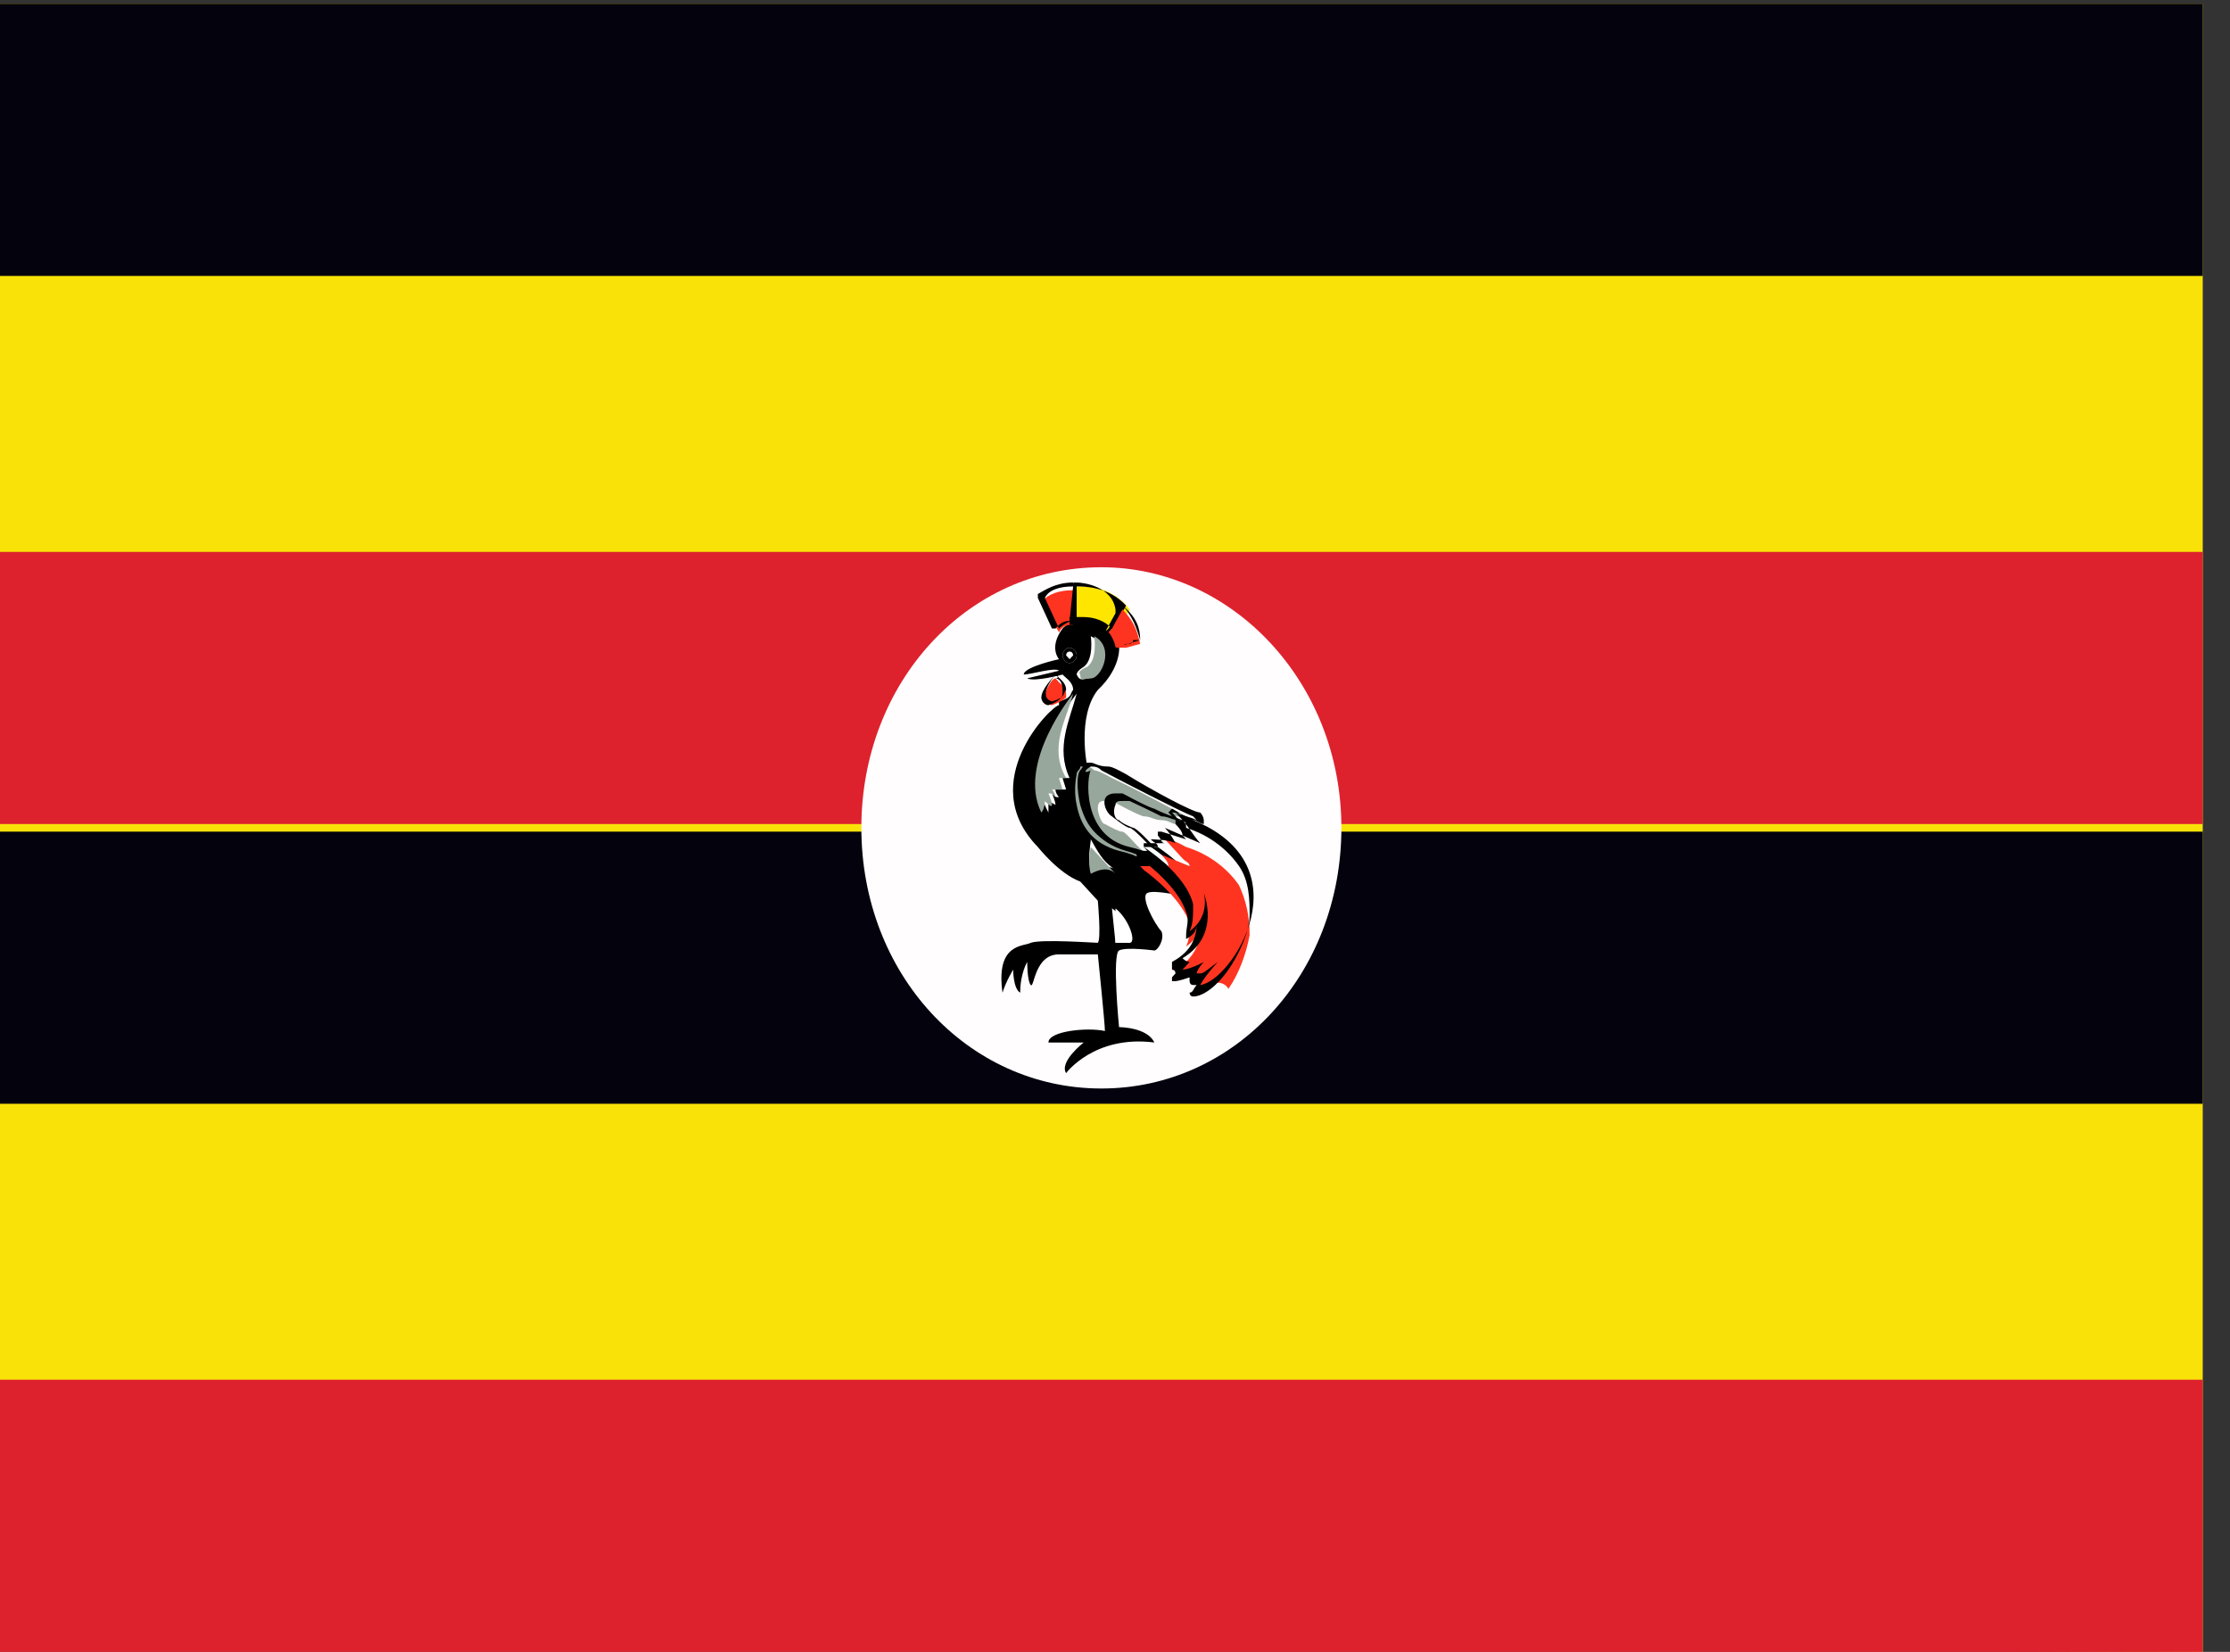
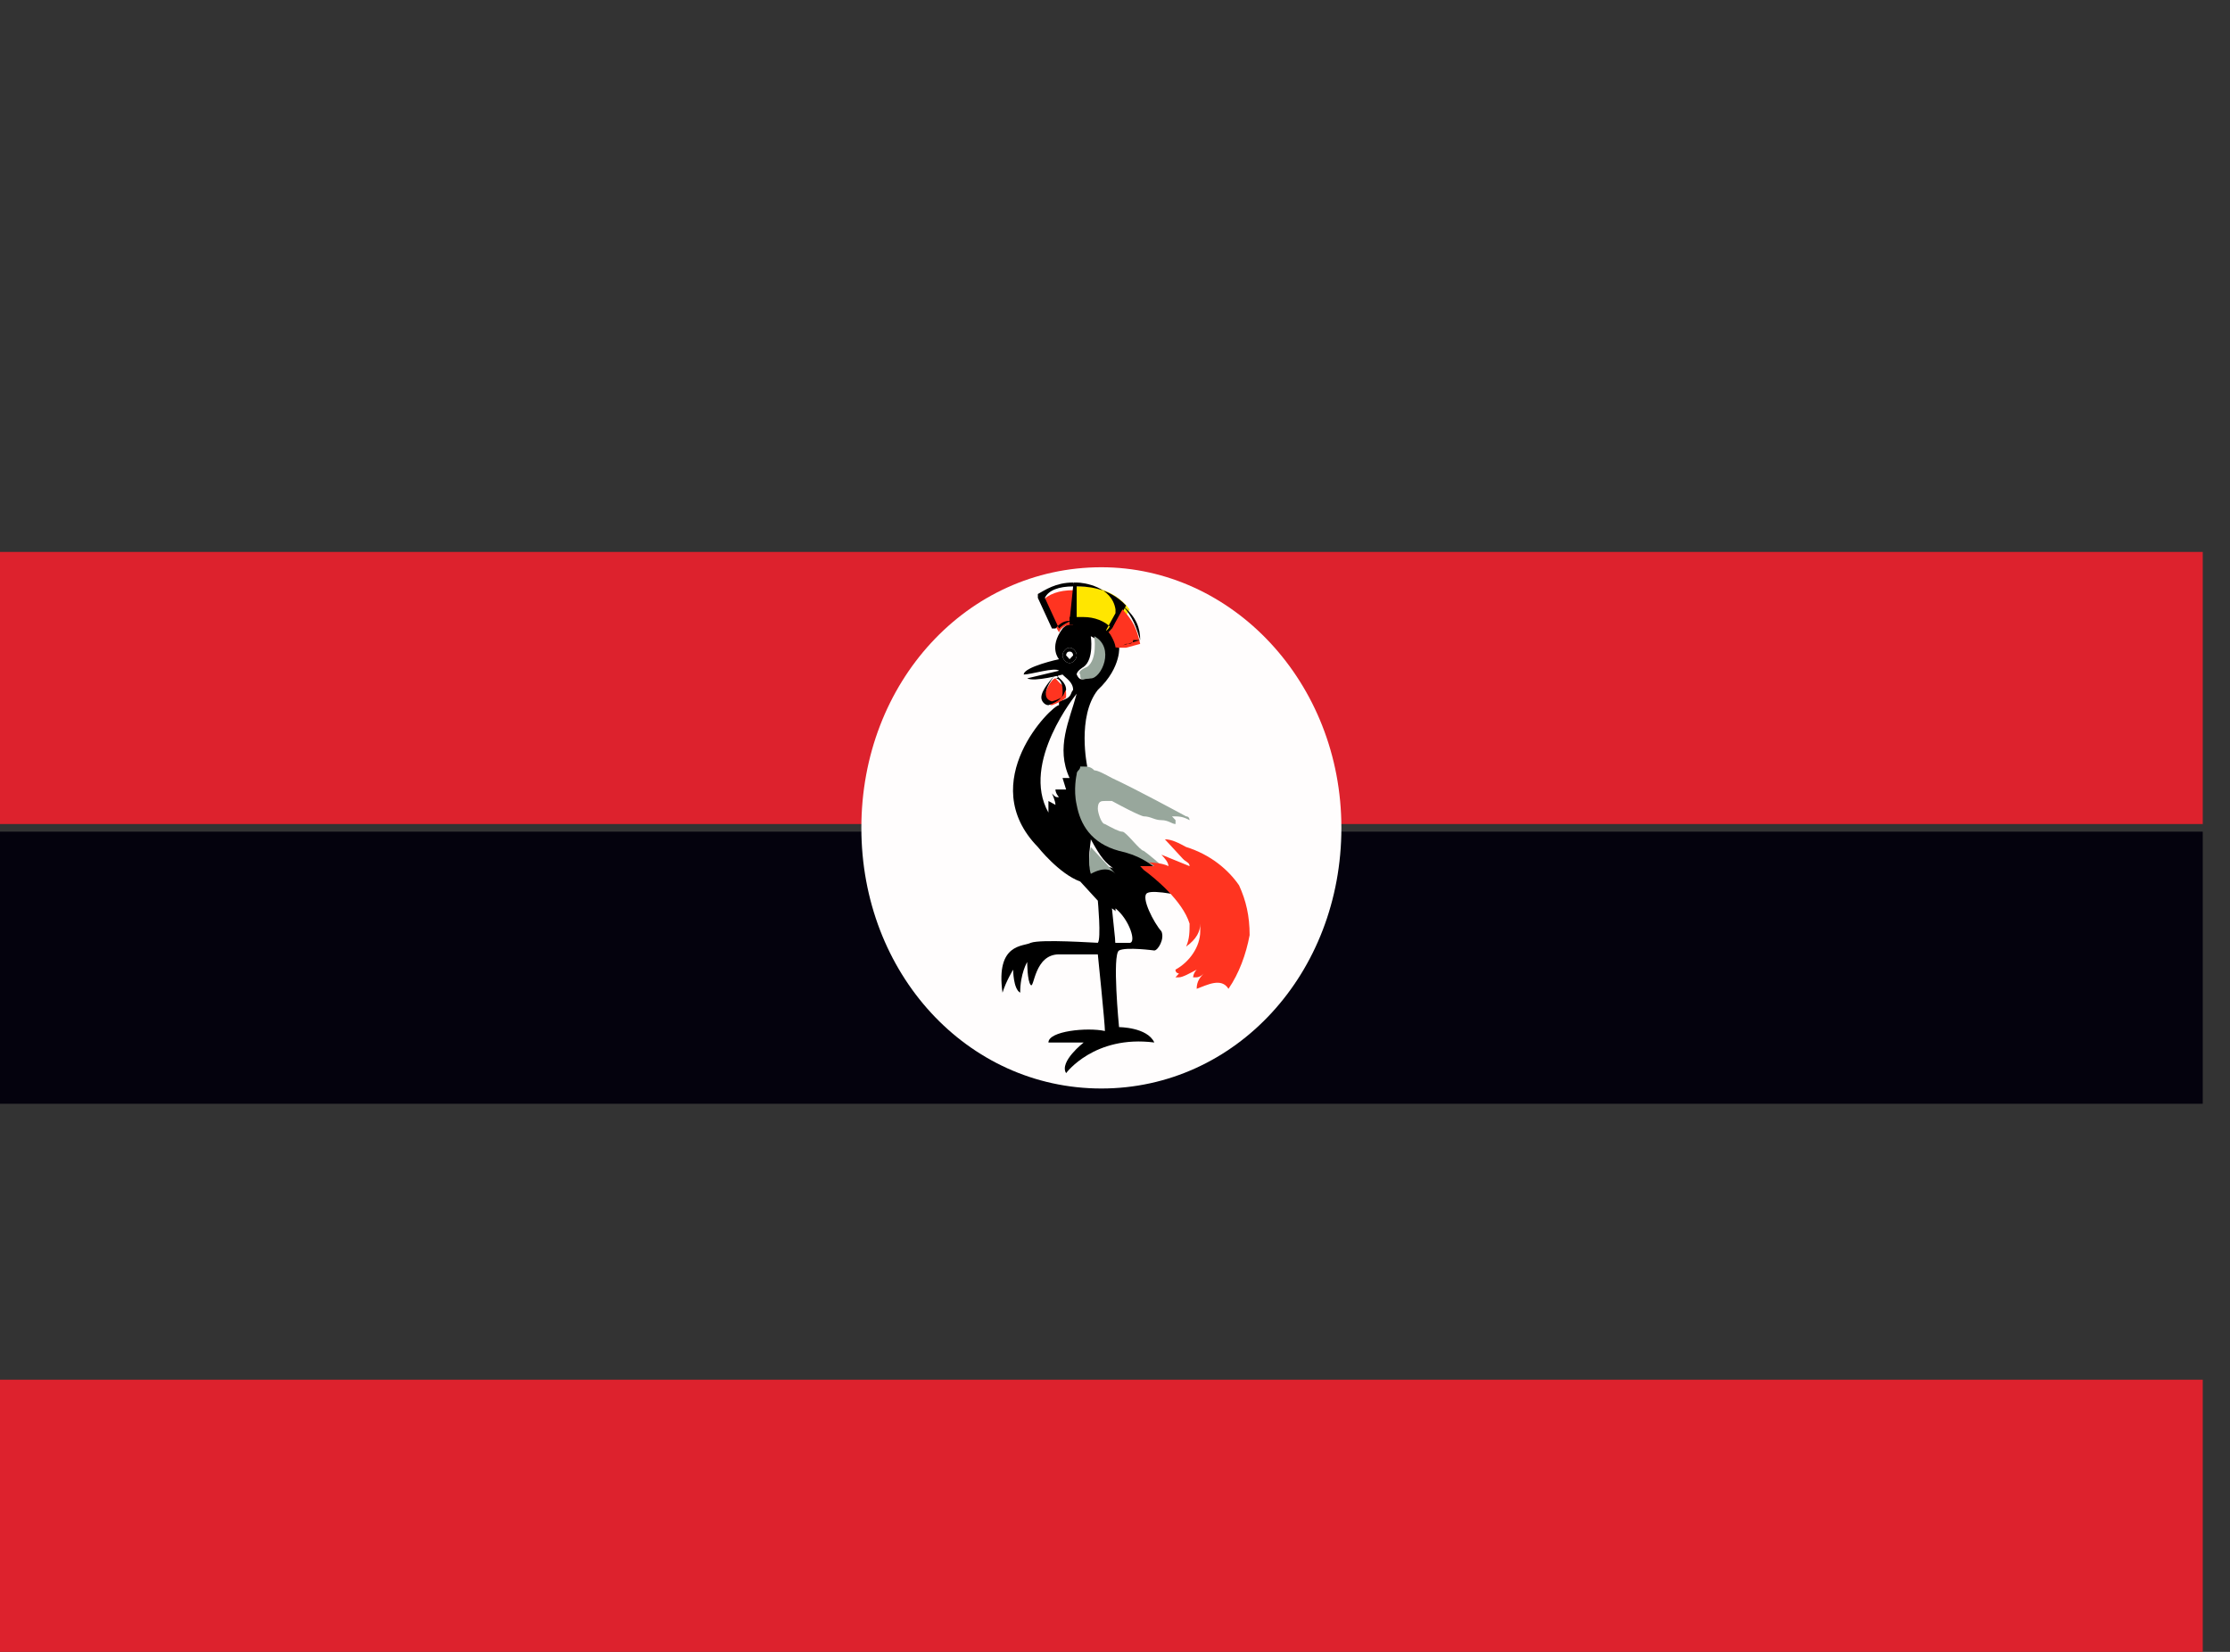
<svg xmlns="http://www.w3.org/2000/svg" width="27" height="20" viewBox="0 0 27 20" fill="none">
  <rect x="0" y="0" width="27" height="20" fill="#333333" stroke="none" />
  <g clip-path="url(#clip0_850_197)">
-     <path d="M26.798 0.046V20L-0.128 19.907V0.046H26.798Z" fill="#F9E208" />
-     <path d="M26.798 0.046V3.341H-0.128V0.046H26.798Z" fill="#04020D" />
    <path d="M26.798 10.023V13.364H-0.128V10.069H26.798V10.023Z" fill="#04020D" />
    <path d="M26.798 6.682V9.977H-0.128V6.682H26.798Z" fill="#DD222D" />
    <path d="M26.798 16.659V20H-0.128V16.705H26.798V16.659Z" fill="#DD222D" />
    <path d="M13.335 6.868C11.711 6.868 10.429 8.26 10.429 10.023C10.429 11.787 11.711 13.179 13.335 13.179C14.959 13.179 16.241 11.787 16.241 10.023C16.241 8.26 14.916 6.868 13.335 6.868Z" fill="#FFFDFD" />
    <path d="M12.566 10.255C12.566 10.255 12.822 10.58 13.079 10.673C13.292 10.905 13.292 10.905 13.292 10.905C13.292 10.905 13.335 11.369 13.292 11.415C13.249 11.415 12.608 11.369 12.48 11.415C12.395 11.462 12.053 11.415 12.138 12.019C12.181 11.879 12.267 11.74 12.267 11.74C12.267 11.74 12.267 11.972 12.352 12.019C12.352 11.787 12.437 11.647 12.437 11.647C12.437 11.647 12.437 11.879 12.48 11.926C12.523 11.972 12.523 11.555 12.822 11.555C13.121 11.555 13.292 11.555 13.292 11.555C13.292 11.555 13.378 12.39 13.378 12.483C13.164 12.436 12.694 12.483 12.694 12.622C12.95 12.622 13.121 12.622 13.121 12.622C13.121 12.622 12.822 12.854 12.908 12.993C12.908 12.993 13.249 12.529 13.976 12.622C13.891 12.436 13.549 12.436 13.549 12.436C13.549 12.436 13.463 11.555 13.549 11.508C13.634 11.462 13.976 11.508 13.976 11.508C14.019 11.508 14.104 11.369 14.062 11.276C13.976 11.183 13.805 10.858 13.891 10.812C13.976 10.766 14.361 10.858 14.361 10.858L14.104 10.58C13.976 10.441 13.805 10.348 13.591 10.302C12.993 10.162 13.079 9.42 13.121 9.374C13.121 9.327 13.164 9.281 13.164 9.281C13.164 9.281 13.036 8.677 13.292 8.353C13.591 8.074 13.549 7.796 13.549 7.842C13.549 7.796 13.506 7.703 13.463 7.657C13.378 7.517 13.207 7.471 13.036 7.517C12.993 7.517 12.908 7.564 12.865 7.61C12.694 7.842 12.822 7.981 12.822 7.981C12.822 7.981 12.395 8.074 12.395 8.167C12.48 8.167 12.779 8.074 12.822 8.121L12.437 8.213C12.523 8.26 12.865 8.167 12.865 8.167C12.908 8.213 12.993 8.26 12.993 8.353C12.95 8.399 12.993 8.445 12.822 8.492V8.538C12.737 8.538 11.796 9.466 12.566 10.255ZM13.164 8.213C13.121 8.213 13.079 8.26 13.036 8.167C13.036 8.121 13.121 8.074 13.121 8.074C13.249 7.981 13.207 7.703 13.207 7.703C13.506 7.842 13.335 8.213 13.164 8.213ZM12.908 7.935C12.908 7.889 12.95 7.889 12.95 7.889L12.993 7.935L12.95 7.981C12.95 7.981 12.908 7.981 12.908 7.935ZM13.036 8.399C12.95 8.724 12.779 9.049 12.95 9.42H12.865L12.908 9.559C12.865 9.559 12.822 9.559 12.779 9.559C12.779 9.606 12.822 9.652 12.822 9.652C12.779 9.652 12.779 9.652 12.737 9.606C12.737 9.606 12.779 9.698 12.779 9.745L12.694 9.698C12.694 9.698 12.694 9.745 12.694 9.838C12.352 9.234 13.036 8.399 13.036 8.399ZM13.677 11.415C13.634 11.415 13.506 11.415 13.506 11.415V10.998C13.677 11.137 13.762 11.415 13.677 11.415ZM13.506 10.534C13.463 10.487 13.378 10.487 13.207 10.534C13.164 10.394 13.207 10.209 13.207 10.162C13.335 10.394 13.378 10.441 13.506 10.534Z" fill="black" />
-     <path d="M12.651 9.699C12.651 9.699 12.737 9.792 12.737 9.745C12.737 9.699 12.694 9.606 12.694 9.606C12.737 9.606 12.737 9.606 12.779 9.652C12.779 9.606 12.737 9.56 12.737 9.56C12.779 9.56 12.822 9.56 12.865 9.56L12.822 9.42H12.908C12.694 9.049 12.908 8.724 12.993 8.399C12.993 8.399 12.309 9.235 12.608 9.838C12.651 9.792 12.651 9.699 12.651 9.699Z" fill="#98A79C" />
-     <path d="M13.249 7.703C13.249 7.703 13.292 7.982 13.164 8.074C13.164 8.074 13.036 8.121 13.079 8.167C13.079 8.26 13.121 8.214 13.207 8.214C13.335 8.214 13.506 7.842 13.249 7.703Z" fill="#98A79C" />
+     <path d="M13.249 7.703C13.249 7.703 13.292 7.982 13.164 8.074C13.164 8.074 13.036 8.121 13.079 8.167C13.079 8.26 13.121 8.214 13.207 8.214C13.335 8.214 13.506 7.842 13.249 7.703" fill="#98A79C" />
    <path d="M13.207 10.58C13.378 10.487 13.463 10.534 13.506 10.58C13.378 10.441 13.335 10.395 13.207 10.255C13.207 10.255 13.164 10.441 13.207 10.58Z" fill="#98A79C" />
    <path d="M13.506 11.415C13.506 11.415 13.634 11.415 13.677 11.415C13.72 11.415 13.677 11.137 13.463 10.998L13.506 11.415Z" fill="white" />
    <path d="M13.421 7.656C13.421 7.61 13.421 7.61 13.463 7.563L13.421 7.656Z" fill="#FFFDFD" />
    <path d="M13.463 7.563C13.421 7.61 13.421 7.61 13.421 7.656C13.421 7.703 13.421 7.703 13.421 7.703L13.463 7.656C13.506 7.61 13.506 7.61 13.463 7.563C13.506 7.563 13.506 7.563 13.463 7.563Z" fill="black" />
    <path d="M12.822 7.656L12.608 7.285C12.694 7.192 12.822 7.146 12.993 7.146C12.993 7.146 12.993 7.517 12.993 7.564C12.95 7.564 12.865 7.564 12.822 7.656C12.822 7.61 12.822 7.61 12.822 7.656Z" fill="#FF3420" />
    <path d="M12.993 7.1V7.517C12.95 7.517 12.865 7.564 12.822 7.61L12.651 7.239C12.694 7.146 12.822 7.1 12.993 7.1ZM12.993 7.053C12.779 7.053 12.651 7.146 12.566 7.192V7.239L12.737 7.61C12.737 7.61 12.737 7.61 12.779 7.61C12.822 7.564 12.865 7.517 12.95 7.517C12.95 7.517 12.95 7.517 12.95 7.471C13.036 7.471 13.036 7.146 12.993 7.053C13.036 7.1 13.036 7.053 12.993 7.053Z" fill="black" />
    <path d="M13.42 7.656C13.335 7.564 13.207 7.517 13.079 7.517C13.036 7.517 13.036 7.517 12.993 7.517L13.036 7.1H13.079C13.164 7.1 13.463 7.1 13.677 7.378L13.549 7.61C13.463 7.656 13.463 7.656 13.42 7.656Z" fill="#FFE600" />
    <path d="M13.036 7.1C13.121 7.1 13.421 7.1 13.634 7.332L13.506 7.564C13.506 7.61 13.463 7.61 13.463 7.61C13.378 7.517 13.249 7.471 13.121 7.471C13.079 7.471 13.036 7.471 13.036 7.471V7.1ZM13.036 7.053C12.993 7.053 12.993 7.053 12.993 7.1L12.95 7.517C12.95 7.517 12.95 7.517 12.95 7.564C12.993 7.564 12.993 7.564 13.036 7.564C13.164 7.564 13.249 7.61 13.335 7.703L13.378 7.656L13.506 7.424V7.378C13.463 7.1 13.121 7.053 13.036 7.053Z" fill="black" />
    <path d="M13.506 7.842C13.463 7.749 13.463 7.703 13.421 7.656L13.463 7.61L13.591 7.378C13.72 7.517 13.762 7.61 13.805 7.796C13.805 7.796 13.805 7.796 13.634 7.842H13.506Z" fill="#FF3420" />
    <path d="M13.591 7.332C13.634 7.332 13.634 7.332 13.591 7.332C13.72 7.471 13.762 7.61 13.805 7.749L13.506 7.842C13.506 7.796 13.463 7.703 13.421 7.656L13.463 7.61L13.591 7.332ZM13.591 7.332L13.421 7.61L13.378 7.656V7.703C13.421 7.749 13.463 7.796 13.463 7.842C13.463 7.842 13.549 7.842 13.634 7.796C13.677 7.796 13.72 7.796 13.72 7.749H13.762H13.805C13.805 7.61 13.762 7.471 13.591 7.332Z" fill="black" />
    <path d="M12.95 8.028C12.908 8.028 12.865 7.981 12.865 7.935C12.865 7.889 12.908 7.842 12.95 7.842C12.993 7.842 13.036 7.889 13.036 7.935C13.036 7.981 12.993 8.028 12.95 8.028Z" fill="white" />
    <path d="M12.95 7.889C12.993 7.889 12.993 7.935 12.993 7.935L12.95 7.981L12.908 7.935C12.908 7.935 12.908 7.889 12.95 7.889ZM12.95 7.842C12.908 7.842 12.865 7.889 12.865 7.935C12.865 7.981 12.908 8.028 12.95 8.028C12.993 8.028 13.036 7.981 13.036 7.935C13.036 7.889 12.993 7.842 12.95 7.842Z" fill="black" />
    <path d="M12.737 8.538C12.694 8.538 12.651 8.492 12.651 8.445C12.651 8.353 12.737 8.213 12.779 8.213L12.822 8.26C12.865 8.306 12.908 8.306 12.908 8.399C12.908 8.399 12.908 8.399 12.908 8.445C12.908 8.445 12.865 8.492 12.737 8.538Z" fill="#FF3420" />
    <path d="M12.779 8.167C12.822 8.213 12.908 8.26 12.908 8.353C12.865 8.399 12.908 8.445 12.737 8.492C12.566 8.445 12.737 8.213 12.779 8.167ZM12.779 8.167C12.737 8.213 12.608 8.353 12.608 8.445C12.608 8.492 12.651 8.538 12.694 8.538C12.822 8.492 12.865 8.445 12.865 8.399C12.865 8.399 12.865 8.399 12.865 8.353C12.865 8.26 12.822 8.213 12.779 8.213C12.822 8.213 12.822 8.167 12.779 8.167Z" fill="black" />
    <path d="M14.403 11.091C14.403 11.091 14.275 10.812 14.062 10.58C13.933 10.441 13.762 10.348 13.549 10.302C13.207 10.209 13.079 9.977 13.036 9.745C12.993 9.559 13.036 9.374 13.036 9.374C13.036 9.327 13.079 9.327 13.079 9.281H13.121C13.164 9.281 13.207 9.281 13.249 9.327C13.292 9.327 13.378 9.374 13.463 9.42C13.762 9.559 14.275 9.838 14.361 9.884C14.403 9.884 14.403 9.93 14.403 9.93C14.318 9.884 14.275 9.884 14.19 9.884C14.19 9.884 14.19 9.884 14.233 9.93C14.233 9.93 14.233 9.93 14.233 9.977C14.19 9.977 14.147 9.93 14.062 9.93C13.976 9.93 13.933 9.884 13.848 9.884C13.848 9.884 13.805 9.884 13.463 9.698C13.421 9.698 13.378 9.698 13.378 9.698C13.335 9.698 13.292 9.698 13.292 9.791C13.292 9.838 13.335 9.977 13.378 9.977C13.463 10.023 13.549 10.07 13.591 10.07C13.634 10.07 13.805 10.302 13.848 10.302C13.976 10.395 14.318 10.673 14.403 10.951C14.403 10.998 14.403 10.998 14.403 11.044C14.446 11.091 14.446 11.091 14.403 11.091Z" fill="#98A79C" />
-     <path d="M13.207 9.281C13.249 9.281 13.292 9.281 13.335 9.327C13.506 9.42 14.318 9.838 14.446 9.884C14.446 9.884 14.446 9.884 14.489 9.93C14.403 9.884 14.318 9.884 14.233 9.838C14.318 9.93 14.318 9.93 14.318 9.93C14.19 9.884 14.062 9.838 13.976 9.791C13.976 9.791 13.933 9.791 13.591 9.606C13.549 9.606 13.506 9.606 13.506 9.606C13.292 9.606 13.378 9.838 13.463 9.884C13.463 9.884 13.634 10.023 13.677 10.023C13.72 10.023 13.933 10.255 13.933 10.255C13.933 10.255 14.446 10.58 14.532 10.951C14.532 11.044 14.532 11.044 14.532 11.044C14.532 11.044 14.446 10.766 14.19 10.534C14.062 10.395 13.891 10.302 13.677 10.255C13.079 10.116 13.164 9.374 13.207 9.327C13.121 9.374 13.121 9.327 13.207 9.281C13.164 9.281 13.164 9.281 13.207 9.281ZM13.207 9.234H13.164C13.121 9.234 13.121 9.281 13.079 9.327C13.036 9.374 13.036 9.559 13.079 9.745C13.121 9.884 13.164 9.977 13.249 10.07C13.335 10.162 13.463 10.255 13.634 10.302C13.805 10.348 13.976 10.441 14.147 10.58C14.361 10.812 14.489 11.044 14.489 11.044C14.489 11.044 14.489 11.044 14.532 11.044C14.532 11.044 14.575 11.044 14.575 10.998C14.575 10.998 14.575 10.951 14.575 10.905C14.489 10.58 14.147 10.348 14.019 10.255C14.019 10.255 14.019 10.255 13.976 10.255C13.933 10.209 13.762 10.023 13.72 10.023C13.72 10.023 13.591 9.977 13.549 9.93C13.506 9.93 13.463 9.838 13.506 9.745C13.506 9.698 13.549 9.698 13.591 9.698C13.634 9.698 13.634 9.698 13.677 9.698C13.976 9.838 14.062 9.884 14.062 9.884C14.147 9.884 14.19 9.93 14.275 9.93C14.318 9.93 14.361 9.977 14.446 9.977V9.93C14.489 9.93 14.532 9.977 14.575 9.977C14.575 9.977 14.575 9.977 14.575 9.93C14.575 9.93 14.575 9.884 14.532 9.838C14.446 9.838 13.933 9.559 13.634 9.374C13.549 9.327 13.463 9.281 13.421 9.281C13.292 9.281 13.249 9.234 13.207 9.234Z" fill="black" />
    <path d="M14.489 11.972C14.489 11.879 14.532 11.833 14.574 11.786C14.532 11.833 14.489 11.833 14.489 11.833C14.446 11.833 14.446 11.833 14.446 11.833C14.446 11.833 14.446 11.786 14.489 11.74C14.403 11.786 14.318 11.833 14.275 11.833C14.275 11.833 14.275 11.833 14.232 11.833L14.275 11.786C14.275 11.786 14.232 11.786 14.232 11.74C14.403 11.647 14.532 11.461 14.532 11.276C14.532 11.229 14.532 11.183 14.532 11.183C14.532 11.276 14.489 11.369 14.361 11.461C14.403 11.369 14.403 11.276 14.403 11.183C14.318 10.905 13.976 10.626 13.848 10.533C13.805 10.487 13.805 10.487 13.805 10.487C13.805 10.487 13.848 10.487 13.891 10.487C13.933 10.487 13.933 10.487 13.976 10.487C13.976 10.487 13.933 10.441 13.891 10.441C13.891 10.441 14.062 10.441 14.147 10.487C14.147 10.441 14.104 10.394 14.062 10.348L14.403 10.487C14.403 10.441 14.361 10.441 14.318 10.394C14.275 10.348 14.232 10.301 14.19 10.255C14.19 10.255 14.147 10.209 14.104 10.162C14.19 10.162 14.275 10.209 14.361 10.255C14.66 10.348 14.874 10.533 15.002 10.719C15.087 10.905 15.13 11.09 15.13 11.322C15.087 11.554 15.002 11.786 14.874 11.972C14.788 11.833 14.617 11.925 14.489 11.972Z" fill="#FF3420" />
-     <path d="M14.19 9.837C14.275 9.837 14.361 9.884 14.446 9.93C15.814 10.487 14.916 11.879 14.532 11.926C14.532 11.926 14.575 11.833 14.745 11.647C14.617 11.74 14.575 11.786 14.532 11.786H14.489C14.489 11.786 14.489 11.74 14.575 11.647C14.403 11.74 14.318 11.74 14.318 11.74L14.403 11.647C14.403 11.647 14.361 11.647 14.318 11.601C14.788 11.322 14.575 10.812 14.575 10.812C14.575 10.812 14.66 11.09 14.403 11.276C14.446 11.183 14.446 11.09 14.446 10.951C14.361 10.58 13.848 10.255 13.848 10.255C13.848 10.255 13.891 10.255 13.933 10.255C13.976 10.255 14.019 10.255 14.019 10.255C14.019 10.209 13.976 10.209 13.933 10.162C13.933 10.162 14.147 10.162 14.232 10.209C14.232 10.209 14.19 10.116 14.104 10.023L14.532 10.209C14.446 10.116 14.403 10.023 14.318 9.93C14.318 9.93 14.318 9.93 14.275 9.93C14.275 9.93 14.275 9.93 14.19 9.837ZM14.19 9.791C14.147 9.837 14.147 9.837 14.147 9.837C14.19 9.884 14.19 9.884 14.232 9.93C14.232 9.93 14.232 9.93 14.232 9.977C14.275 10.023 14.318 10.069 14.318 10.116L14.361 10.162L14.062 10.069C14.062 10.069 14.062 10.069 14.019 10.069V10.116C14.062 10.162 14.062 10.209 14.104 10.209C14.019 10.209 13.891 10.209 13.891 10.209H13.848V10.255C13.848 10.255 13.848 10.255 13.891 10.302C13.891 10.302 13.891 10.302 13.848 10.302C13.805 10.302 13.762 10.302 13.762 10.302C13.762 10.302 13.762 10.302 13.762 10.348V10.394C13.762 10.394 13.762 10.394 13.805 10.394C13.933 10.487 14.275 10.765 14.361 11.044C14.403 11.137 14.361 11.229 14.361 11.322V11.369C14.446 11.322 14.489 11.276 14.489 11.183C14.489 11.415 14.361 11.554 14.19 11.647C14.19 11.647 14.19 11.647 14.19 11.694C14.19 11.694 14.19 11.694 14.19 11.74C14.19 11.74 14.232 11.74 14.232 11.786L14.19 11.833V11.879C14.19 11.879 14.19 11.879 14.232 11.879C14.232 11.879 14.275 11.879 14.403 11.833V11.879C14.403 11.879 14.403 11.926 14.446 11.926H14.489C14.446 11.972 14.446 12.018 14.403 12.018C14.403 12.018 14.403 12.065 14.446 12.065C14.575 12.065 14.745 11.926 14.874 11.74C15.002 11.554 15.13 11.276 15.13 11.09C15.13 10.905 15.13 10.673 15.002 10.487C14.874 10.302 14.66 10.116 14.361 10.023C14.361 9.884 14.275 9.837 14.19 9.791Z" fill="black" />
  </g>
  <defs>
    <clipPath id="clip0_850_197">
      <rect width="26.67" height="20" fill="white" />
    </clipPath>
  </defs>
</svg>